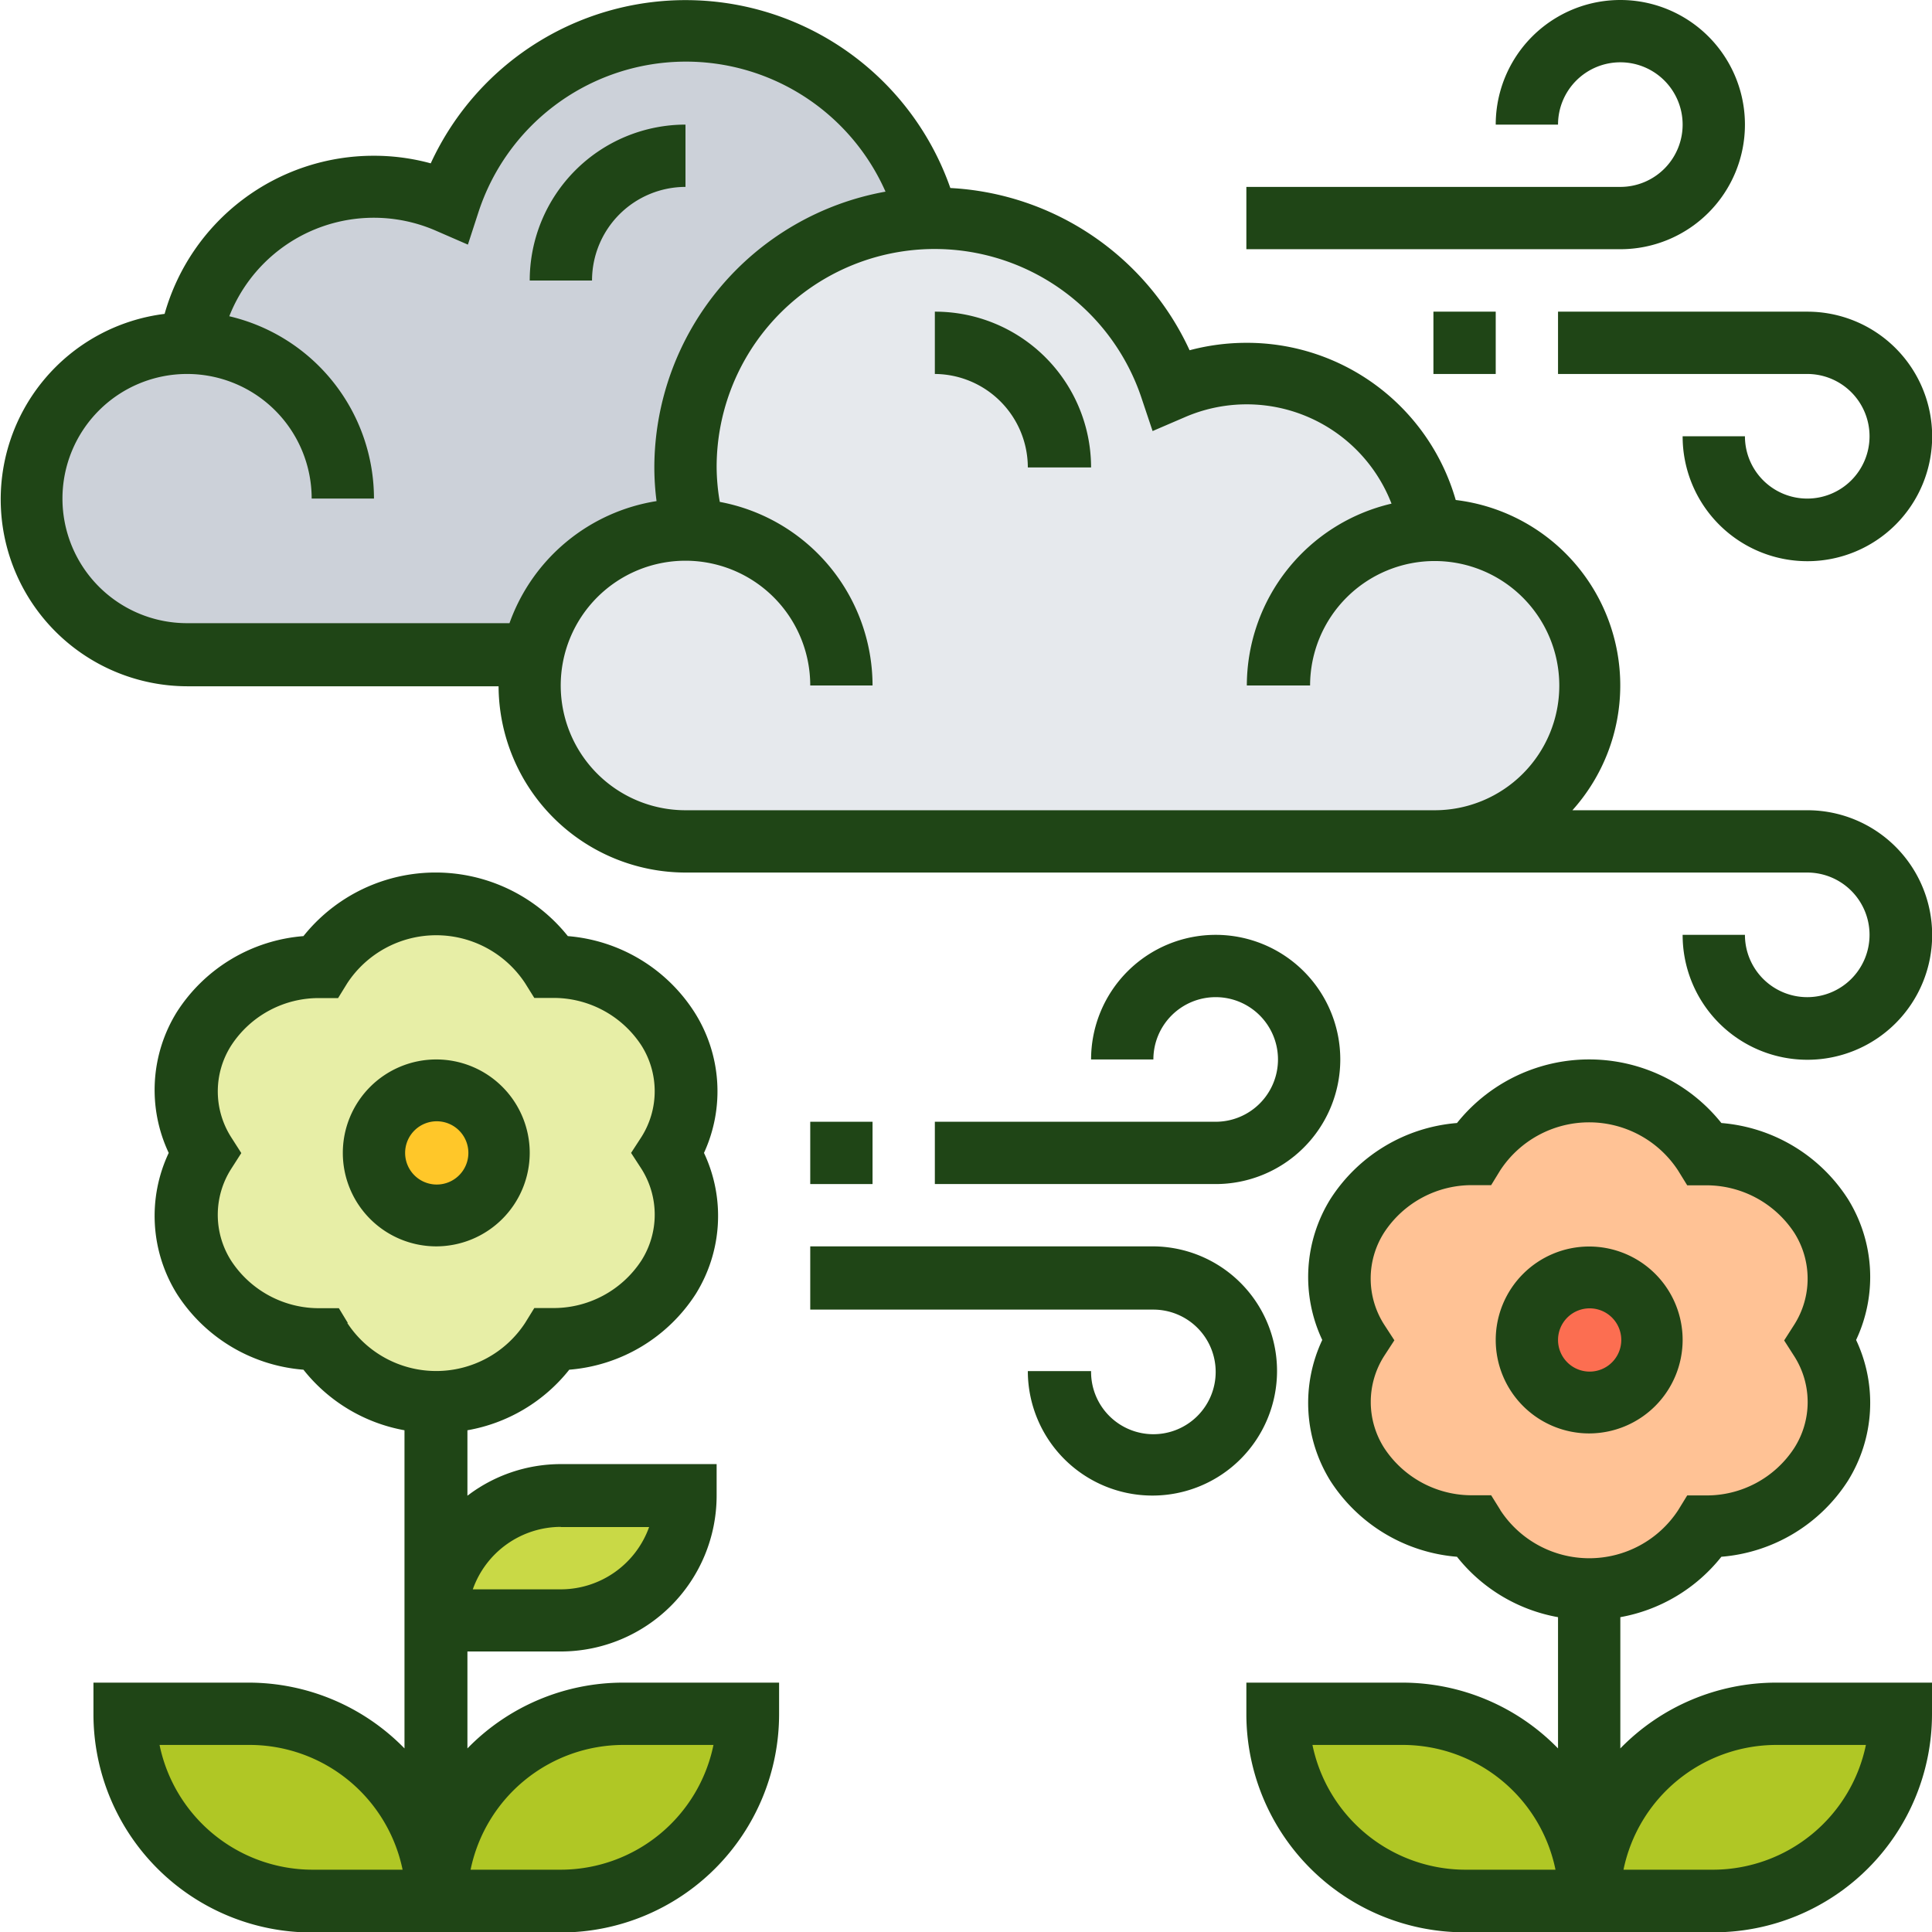
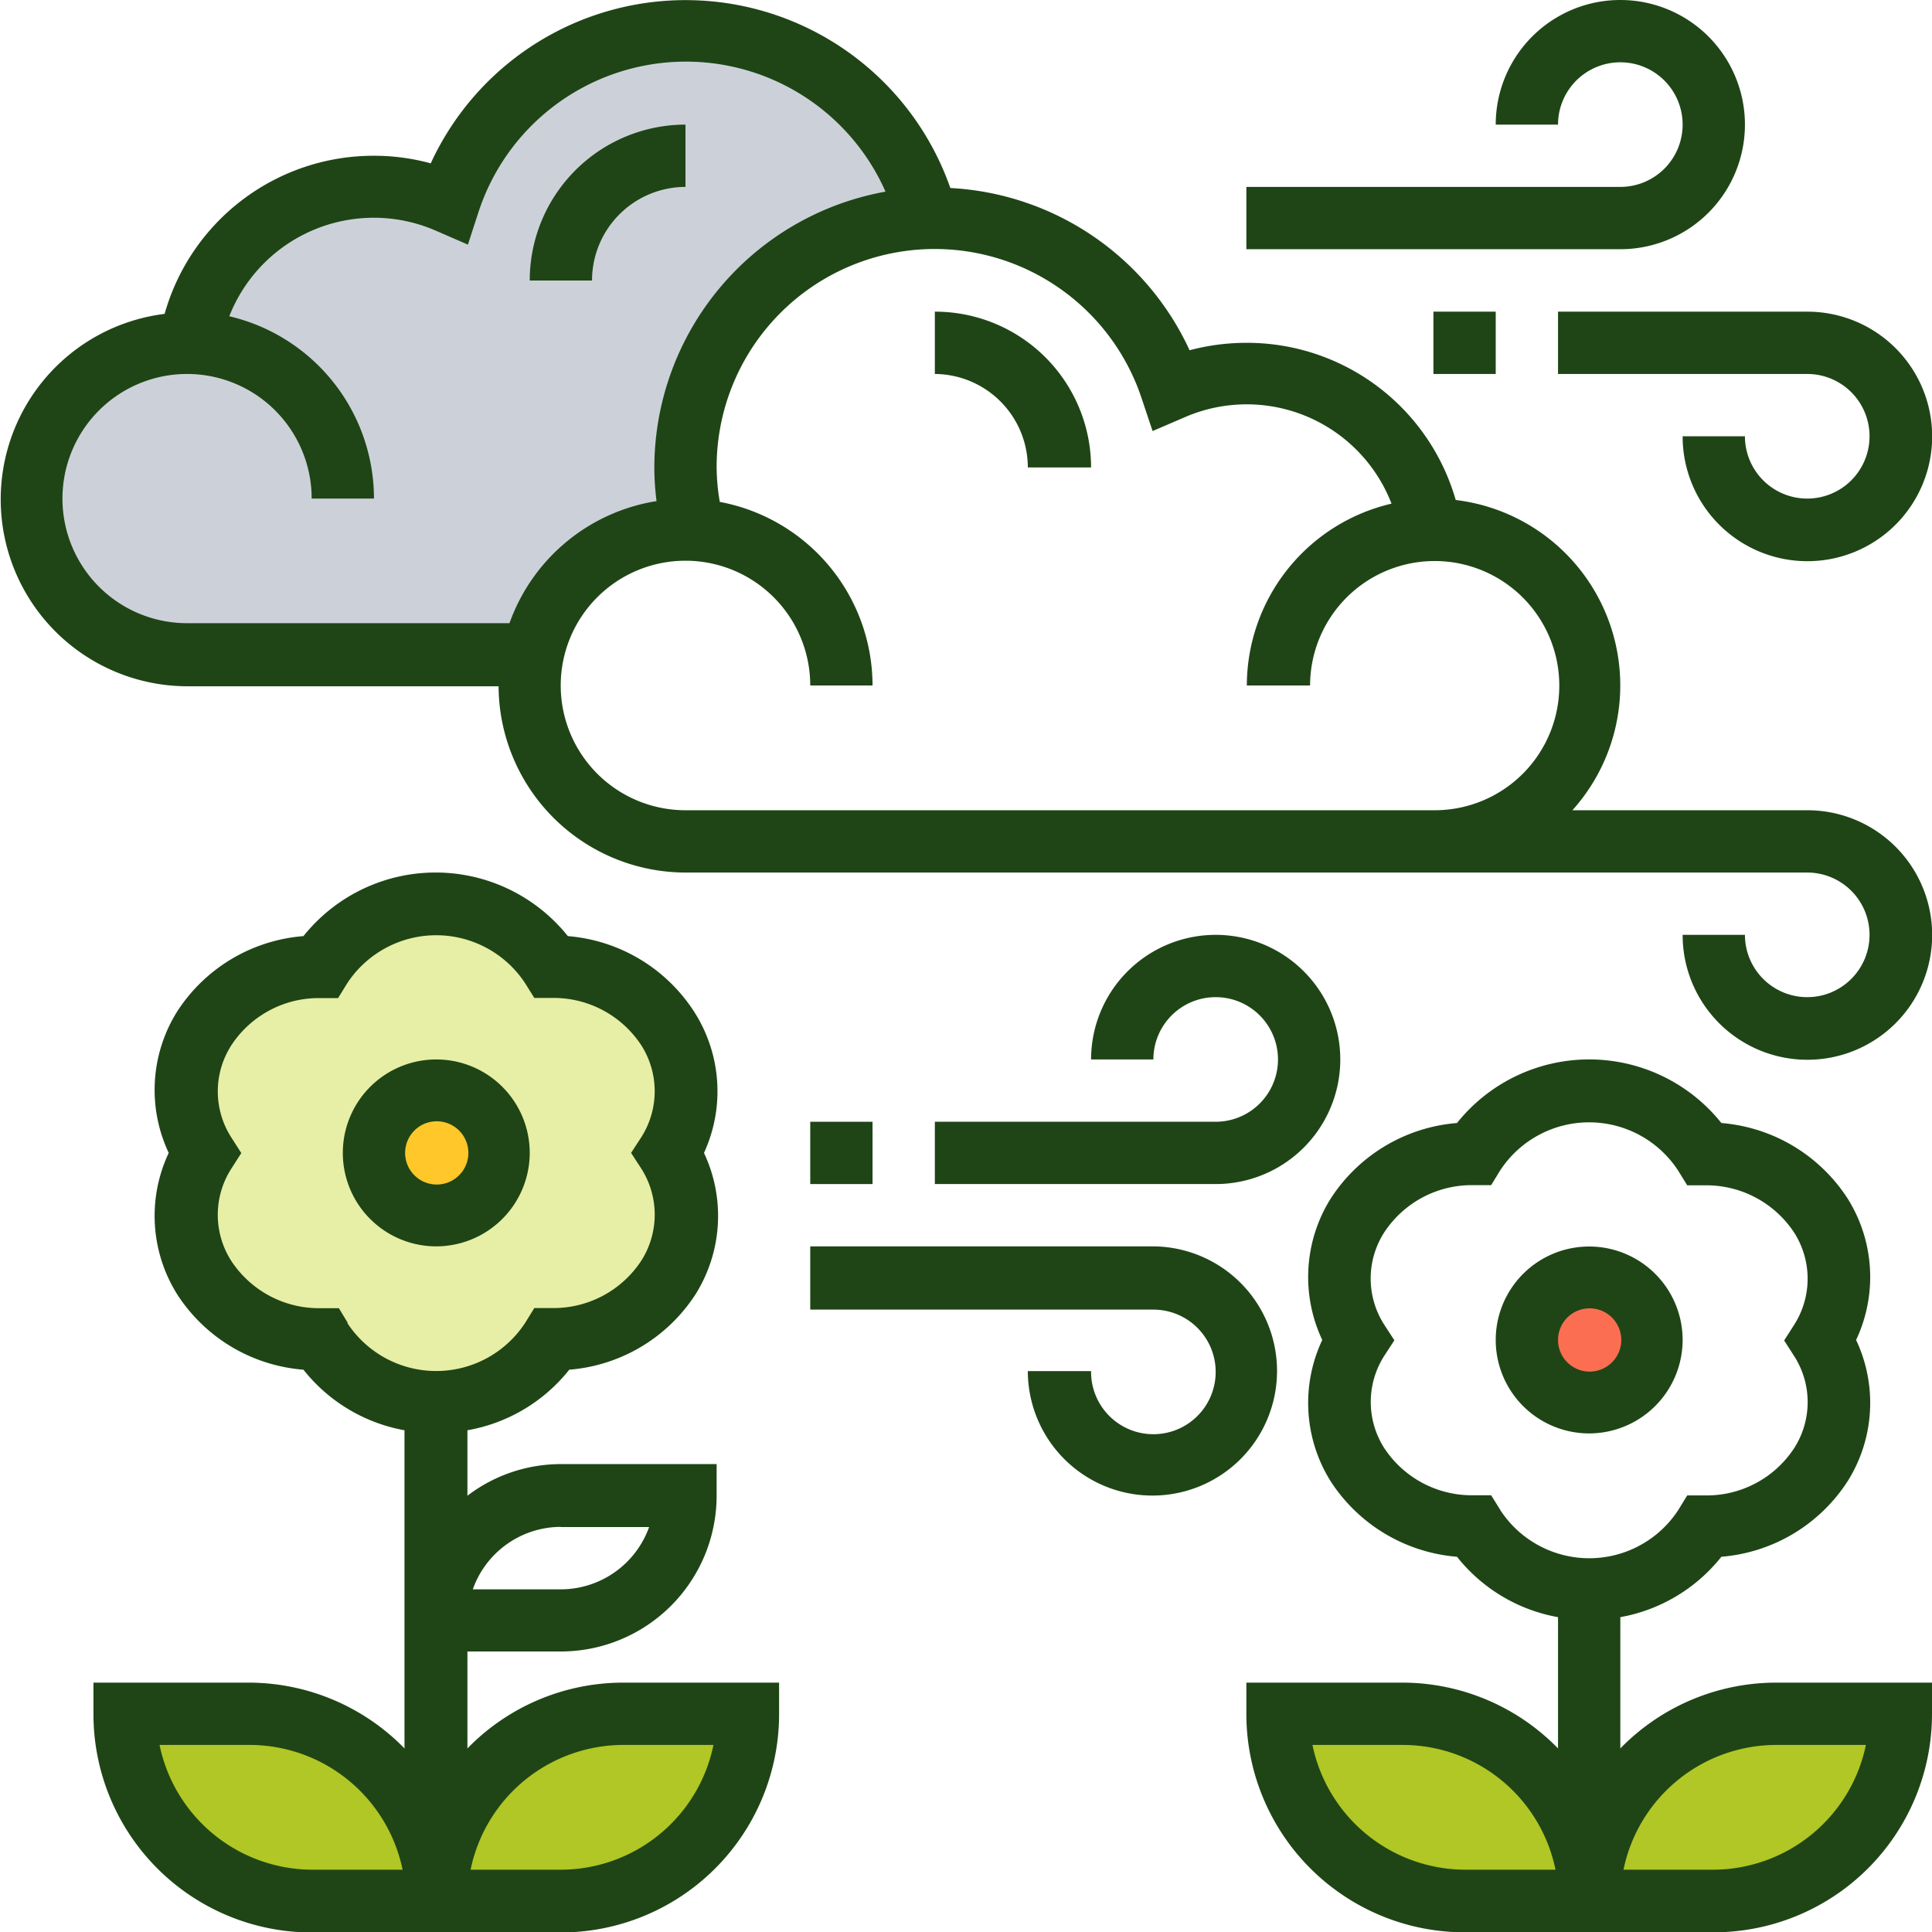
<svg xmlns="http://www.w3.org/2000/svg" viewBox="0 0 122.18 122.18">
  <defs>
    <style>.cls-1{fill:#ccd1d9;}.cls-2{fill:#e6e9ed;}.cls-3{fill:#b0c725;}.cls-4{fill:#c9d946;}.cls-5{fill:#e7eea6;}.cls-6{fill:#ffc295;}.cls-7{fill:#ffc729;}.cls-8{fill:#fc6e51;}.cls-9{fill:#1f4516;}</style>
  </defs>
  <g id="Layer_2" data-name="Layer 2">
    <g id="Layer_2-2" data-name="Layer 2">
      <path class="cls-1" d="M12,21.68a11.83,11.83,0,0,1,16.4-8.87,15.77,15.77,0,0,1,30.25,1v0A15.75,15.75,0,0,0,43.35,29.56a16.15,16.15,0,0,0,.5,4,4.18,4.18,0,0,0-.5,0,9.84,9.84,0,0,0-9.65,7.88H11.82a9.85,9.85,0,0,1,0-19.7Z" />
-       <path class="cls-2" d="M90.49,33.5h.16a9.86,9.86,0,0,1,0,19.71H43.35a9.86,9.86,0,0,1-9.85-9.86,9.14,9.14,0,0,1,.2-2,9.84,9.84,0,0,1,9.65-7.88,4.18,4.18,0,0,1,.5,0,16.15,16.15,0,0,1-.5-4A15.75,15.75,0,0,1,58.63,13.81a3.93,3.93,0,0,1,.49,0,15.77,15.77,0,0,1,15,10.84,11.85,11.85,0,0,1,16.4,8.87Z" />
      <path class="cls-3" d="M112.32,108.38h7.89a11.85,11.85,0,0,1-11.83,11.83H100.5a11.85,11.85,0,0,1,11.82-11.83Z" />
      <path class="cls-3" d="M100.5,120.21H92.62a11.85,11.85,0,0,1-11.83-11.83h7.89a11.85,11.85,0,0,1,11.82,11.83Z" />
      <path class="cls-3" d="M39.41,108.38h7.88a11.83,11.83,0,0,1-11.82,11.83H27.59a11.85,11.85,0,0,1,11.82-11.83Z" />
      <path class="cls-3" d="M27.59,120.21H19.71A11.85,11.85,0,0,1,7.88,108.38h7.88a11.85,11.85,0,0,1,11.83,11.83Z" />
-       <path class="cls-4" d="M35.47,94.59h7.88a7.85,7.85,0,0,1-7.88,7.88H27.59a7.85,7.85,0,0,1,7.88-7.88Z" />
      <path class="cls-5" d="M42.23,65a7.34,7.34,0,0,1,0,7.88,7.34,7.34,0,0,1,0,7.88A8.55,8.55,0,0,1,34.9,84.7a8.7,8.7,0,0,1-14.62,0A8.54,8.54,0,0,1,13,80.79a7.34,7.34,0,0,1,0-7.88A7.34,7.34,0,0,1,13,65a8.55,8.55,0,0,1,7.33-3.9,8.7,8.7,0,0,1,14.62,0A8.56,8.56,0,0,1,42.23,65Z" />
-       <path class="cls-6" d="M115.14,76.85a7.35,7.35,0,0,1,0,7.89,7.34,7.34,0,0,1,0,7.88,8.55,8.55,0,0,1-7.33,3.9,8.7,8.7,0,0,1-14.62,0,8.56,8.56,0,0,1-7.33-3.9,7.34,7.34,0,0,1,0-7.88,7.35,7.35,0,0,1,0-7.89A8.56,8.56,0,0,1,93.19,73a8.7,8.7,0,0,1,14.62,0A8.55,8.55,0,0,1,115.14,76.85Z" />
      <circle class="cls-7" cx="27.59" cy="72.91" r="3.94" />
      <circle class="cls-8" cx="100.5" cy="84.74" r="3.94" />
      <path class="cls-9" d="M59.12,19.71v3.94A5.92,5.92,0,0,1,65,29.56H69A9.86,9.86,0,0,0,59.12,19.71Z" />
      <path class="cls-9" d="M43.35,7.88a9.86,9.86,0,0,0-9.85,9.86h3.94a5.92,5.92,0,0,1,5.91-5.92Z" />
      <path class="cls-9" d="M33.5,72.91a5.91,5.91,0,1,0-5.91,5.91A5.92,5.92,0,0,0,33.5,72.91Zm-7.88,0a2,2,0,1,1,2,2A2,2,0,0,1,25.62,72.91Z" />
      <path class="cls-9" d="M29.56,110.57v-6.13h5.91a9.86,9.86,0,0,0,9.85-9.85v-2H35.47a9.74,9.74,0,0,0-5.91,2V90.45A10.53,10.53,0,0,0,36,86.62a10.5,10.5,0,0,0,8-4.79,9.34,9.34,0,0,0,.52-8.92A9.32,9.32,0,0,0,43.91,64a10.51,10.51,0,0,0-8-4.8,10.7,10.7,0,0,0-16.72,0,10.48,10.48,0,0,0-8,4.79,9.34,9.34,0,0,0-.52,8.92,9.34,9.34,0,0,0,.52,8.92,10.47,10.47,0,0,0,8,4.79,10.53,10.53,0,0,0,6.39,3.83v20.12a13.78,13.78,0,0,0-9.86-4.16H5.91v2a13.81,13.81,0,0,0,13.8,13.8H35.47a13.81,13.81,0,0,0,13.8-13.8v-2H39.41A13.75,13.75,0,0,0,29.56,110.57Zm5.91-14h5.58a5.94,5.94,0,0,1-5.58,3.94H29.9A5.92,5.92,0,0,1,35.47,96.56ZM22,83.67l-.57-.94H20.28a6.63,6.63,0,0,1-5.66-3,5.4,5.4,0,0,1,0-5.81l.64-1-.64-1a5.39,5.39,0,0,1,0-5.8,6.6,6.6,0,0,1,5.66-3h1.1l.58-.94a6.73,6.73,0,0,1,11.25,0l.58.93H34.9a6.63,6.63,0,0,1,5.66,3,5.41,5.41,0,0,1,0,5.8l-.65,1,.65,1a5.42,5.42,0,0,1,0,5.81,6.63,6.63,0,0,1-5.66,3H33.79l-.58.94a6.72,6.72,0,0,1-11.25,0Zm-2.25,34.57a9.89,9.89,0,0,1-9.66-7.89h5.71a9.89,9.89,0,0,1,9.66,7.89Zm15.76,0H29.76a9.88,9.88,0,0,1,9.65-7.89h5.71A9.87,9.87,0,0,1,35.47,118.24Z" />
      <path class="cls-9" d="M106.41,84.74a5.91,5.91,0,1,0-5.91,5.91A5.92,5.92,0,0,0,106.41,84.74Zm-7.88,0a2,2,0,1,1,2,2A2,2,0,0,1,98.53,84.74Z" />
      <path class="cls-9" d="M102.47,110.57v-8.3a10.53,10.53,0,0,0,6.39-3.82,10.51,10.51,0,0,0,8-4.8,9.32,9.32,0,0,0,.52-8.91,9.34,9.34,0,0,0-.52-8.92,10.51,10.51,0,0,0-8-4.8,10.7,10.7,0,0,0-16.72,0,10.51,10.51,0,0,0-8,4.8,9.34,9.34,0,0,0-.52,8.92,9.34,9.34,0,0,0,.52,8.92,10.53,10.53,0,0,0,8,4.79,10.51,10.51,0,0,0,6.39,3.82v8.3a13.75,13.75,0,0,0-9.85-4.16H78.82v2a13.81,13.81,0,0,0,13.8,13.79h15.76a13.81,13.81,0,0,0,13.8-13.79v-2h-9.86A13.77,13.77,0,0,0,102.47,110.57Zm-9.85,7.67A9.89,9.89,0,0,1,83,110.35h5.72a9.87,9.87,0,0,1,9.65,7.89Zm2.26-22.75-.58-.93H93.19a6.62,6.62,0,0,1-5.66-3,5.41,5.41,0,0,1,0-5.8l.65-1-.65-1a5.4,5.4,0,0,1,0-5.81,6.62,6.62,0,0,1,5.66-3H94.3l.57-.93a6.72,6.72,0,0,1,11.25,0l.58.94h1.11a6.65,6.65,0,0,1,5.66,3,5.42,5.42,0,0,1,0,5.81l-.64,1,.64,1a5.39,5.39,0,0,1,0,5.8,6.6,6.6,0,0,1-5.65,3H106.7l-.57.93a6.72,6.72,0,0,1-11.25,0Zm13.5,22.75h-5.71a9.88,9.88,0,0,1,9.65-7.89H118A9.89,9.89,0,0,1,108.38,118.24Z" />
      <path class="cls-9" d="M51.24,70.94h3.94v3.94H51.24Z" />
      <path class="cls-9" d="M76.85,70.94H59.12v3.94H76.85A7.88,7.88,0,1,0,69,67h3.94a3.94,3.94,0,1,1,3.94,3.94Z" />
      <path class="cls-9" d="M110.35,7.88a7.88,7.88,0,1,0-15.76,0h3.94a3.94,3.94,0,1,1,3.94,3.94H78.82v3.94h23.65A7.88,7.88,0,0,0,110.35,7.88Z" />
      <path class="cls-9" d="M90.65,19.71h3.94v3.94H90.65Z" />
      <path class="cls-9" d="M98.53,23.65h15.76a3.94,3.94,0,1,1-3.94,3.94h-3.94a7.89,7.89,0,1,0,7.88-7.88H98.53Z" />
      <path class="cls-9" d="M114.29,51.24H99.44a11.81,11.81,0,0,0-7.38-19.62,13.73,13.73,0,0,0-13.24-9.94,14,14,0,0,0-3.59.47A17.68,17.68,0,0,0,60.1,11.89a17.74,17.74,0,0,0-32.86-1.56,13.57,13.57,0,0,0-3.59-.48,13.73,13.73,0,0,0-13.24,10,11.82,11.82,0,0,0,1.41,23.55H31.53A11.84,11.84,0,0,0,43.35,55.18h70.94a3.94,3.94,0,1,1-3.94,3.94h-3.94a7.89,7.89,0,1,0,7.88-7.88ZM32.22,39.41H11.82a7.88,7.88,0,1,1,7.89-7.88h3.94A11.85,11.85,0,0,0,14.5,20a9.82,9.82,0,0,1,13.09-5.4l2,.87.67-2.06A13.8,13.8,0,0,1,56,12.12,17.76,17.76,0,0,0,41.38,29.56a16.93,16.93,0,0,0,.14,2.13,11.84,11.84,0,0,0-9.3,7.72ZM43.35,51.24a7.89,7.89,0,1,1,7.89-7.89h3.94a11.83,11.83,0,0,0-9.66-11.61,13.29,13.29,0,0,1-.2-2.18,13.79,13.79,0,0,1,26.9-4.3l.67,2,2-.86A9.82,9.82,0,0,1,88,31.85a11.83,11.83,0,0,0-9.15,11.5h4a7.88,7.88,0,1,1,7.88,7.89Z" />
      <path class="cls-9" d="M72.91,78.82H51.24v4H72.91A3.94,3.94,0,1,1,69,86.71H65a7.88,7.88,0,1,0,7.88-7.89Z" />
    </g>
  </g>
</svg>